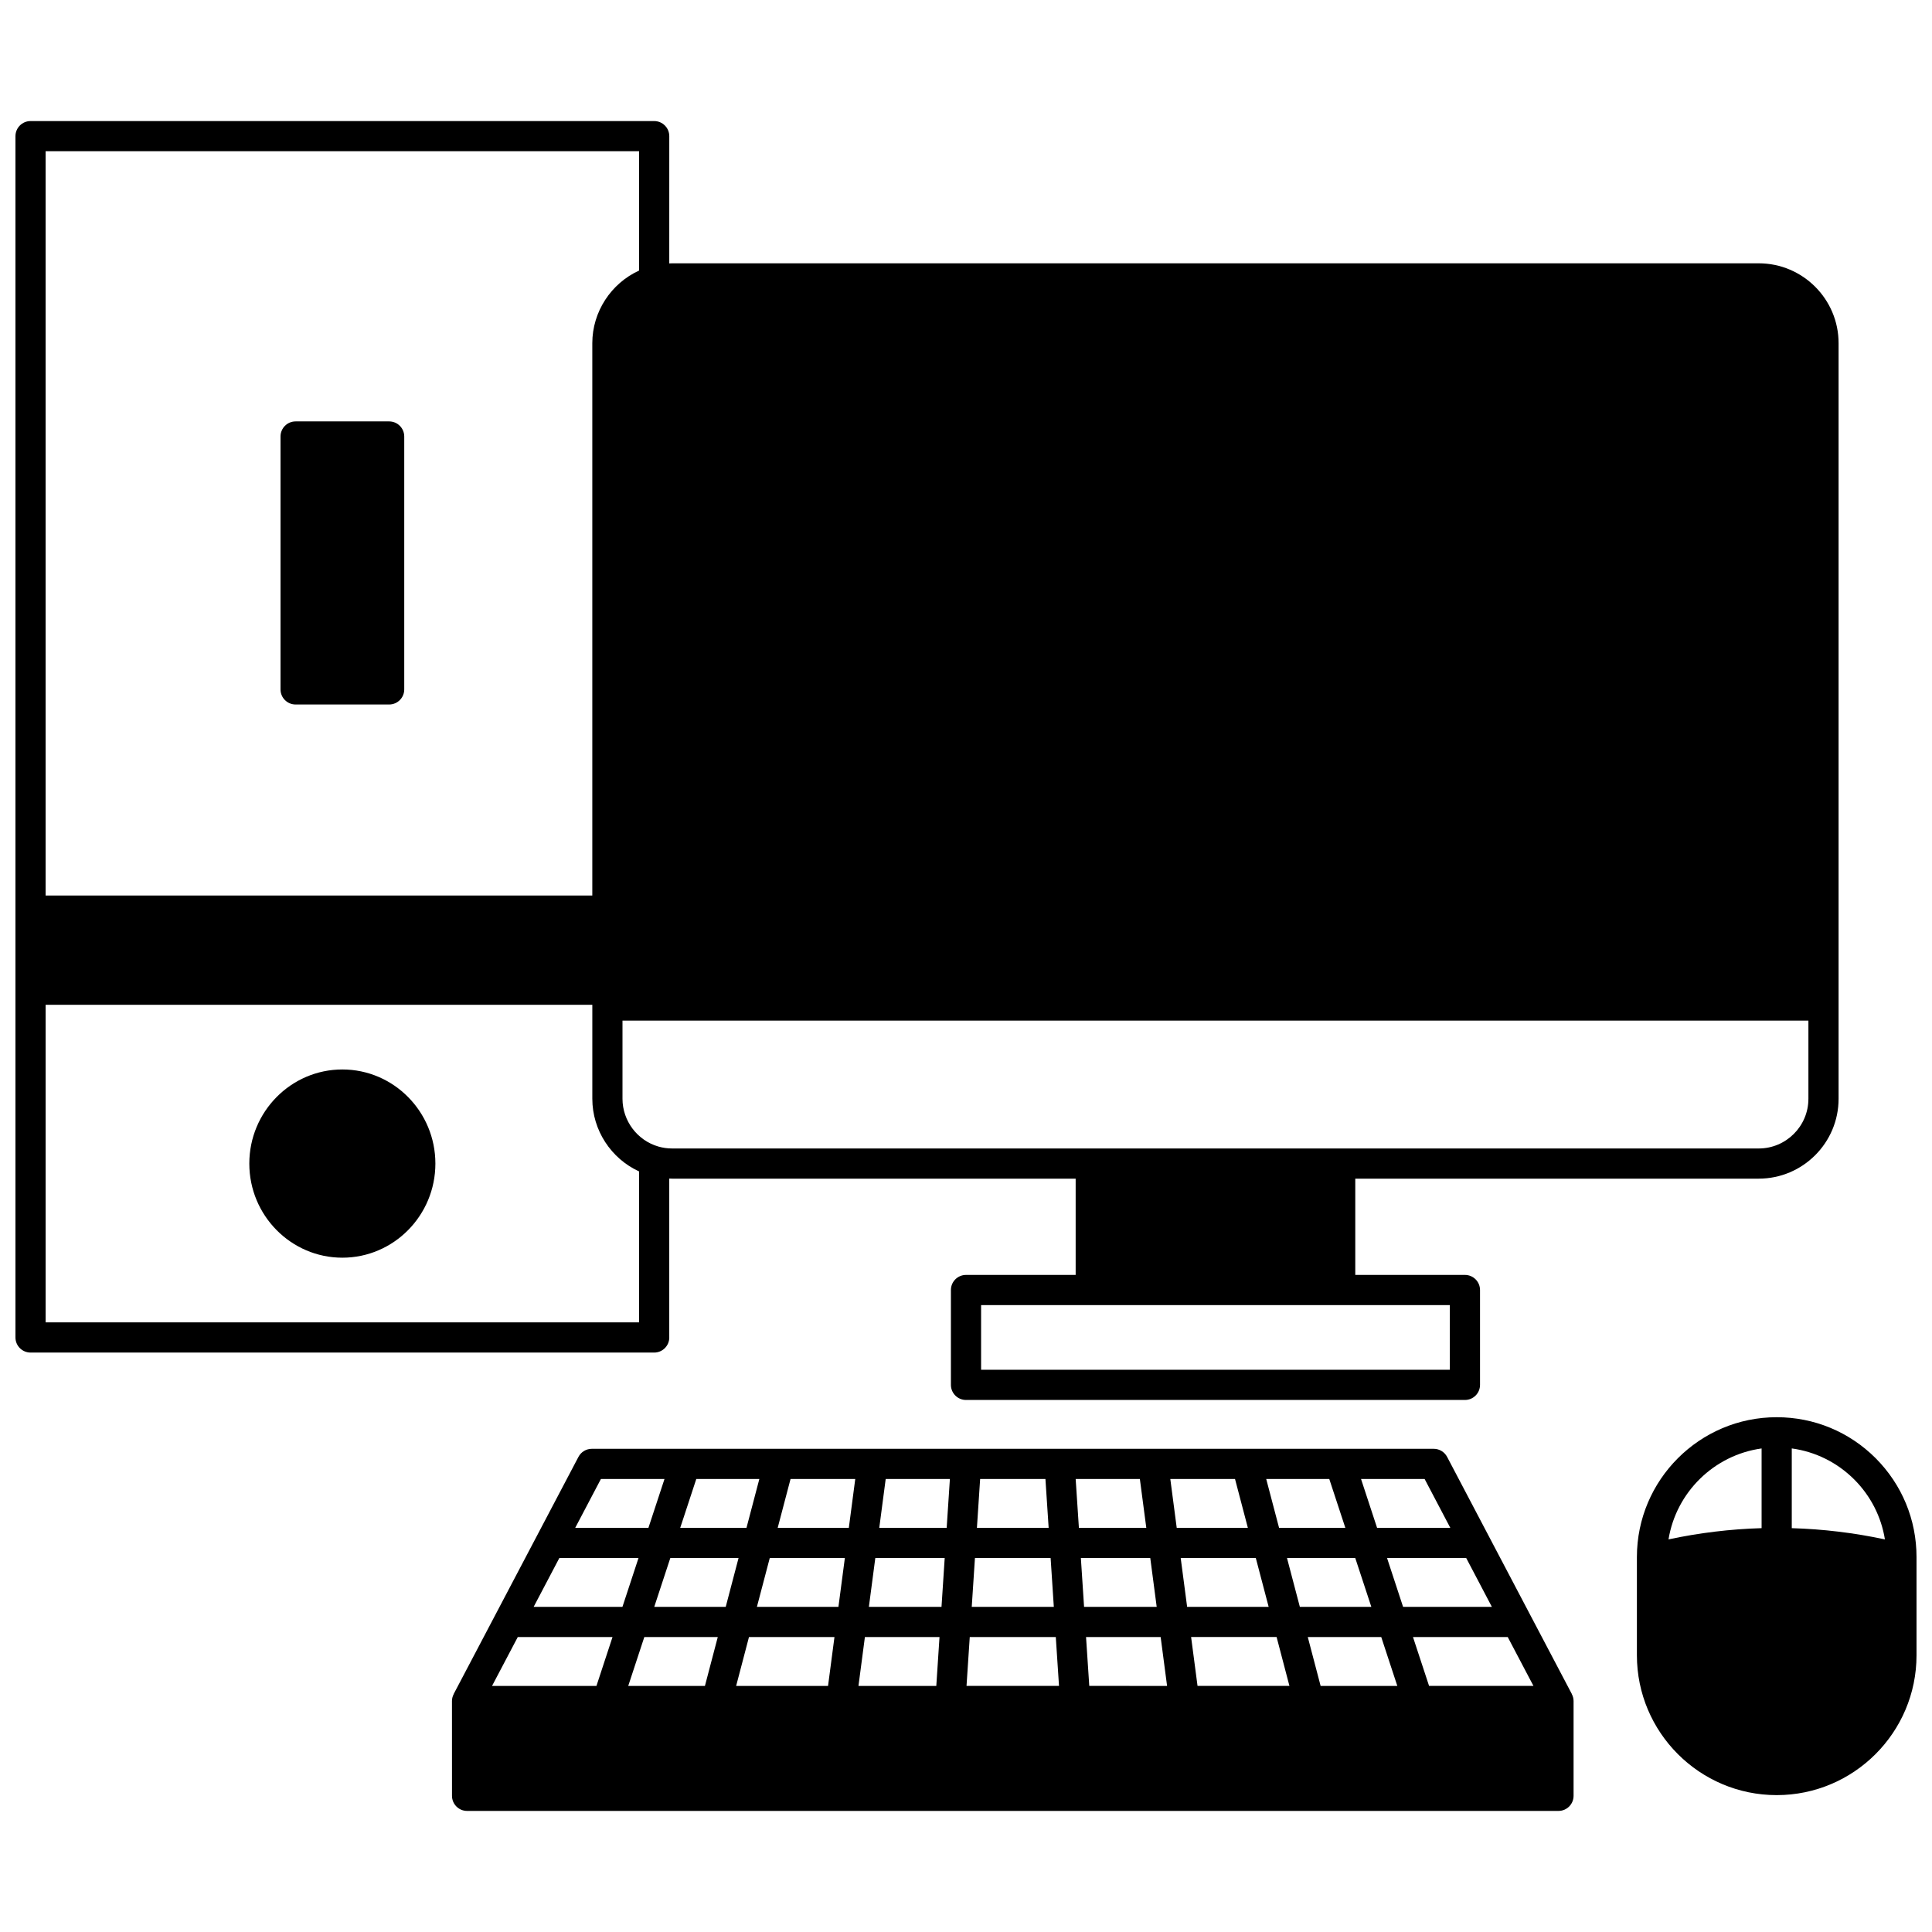
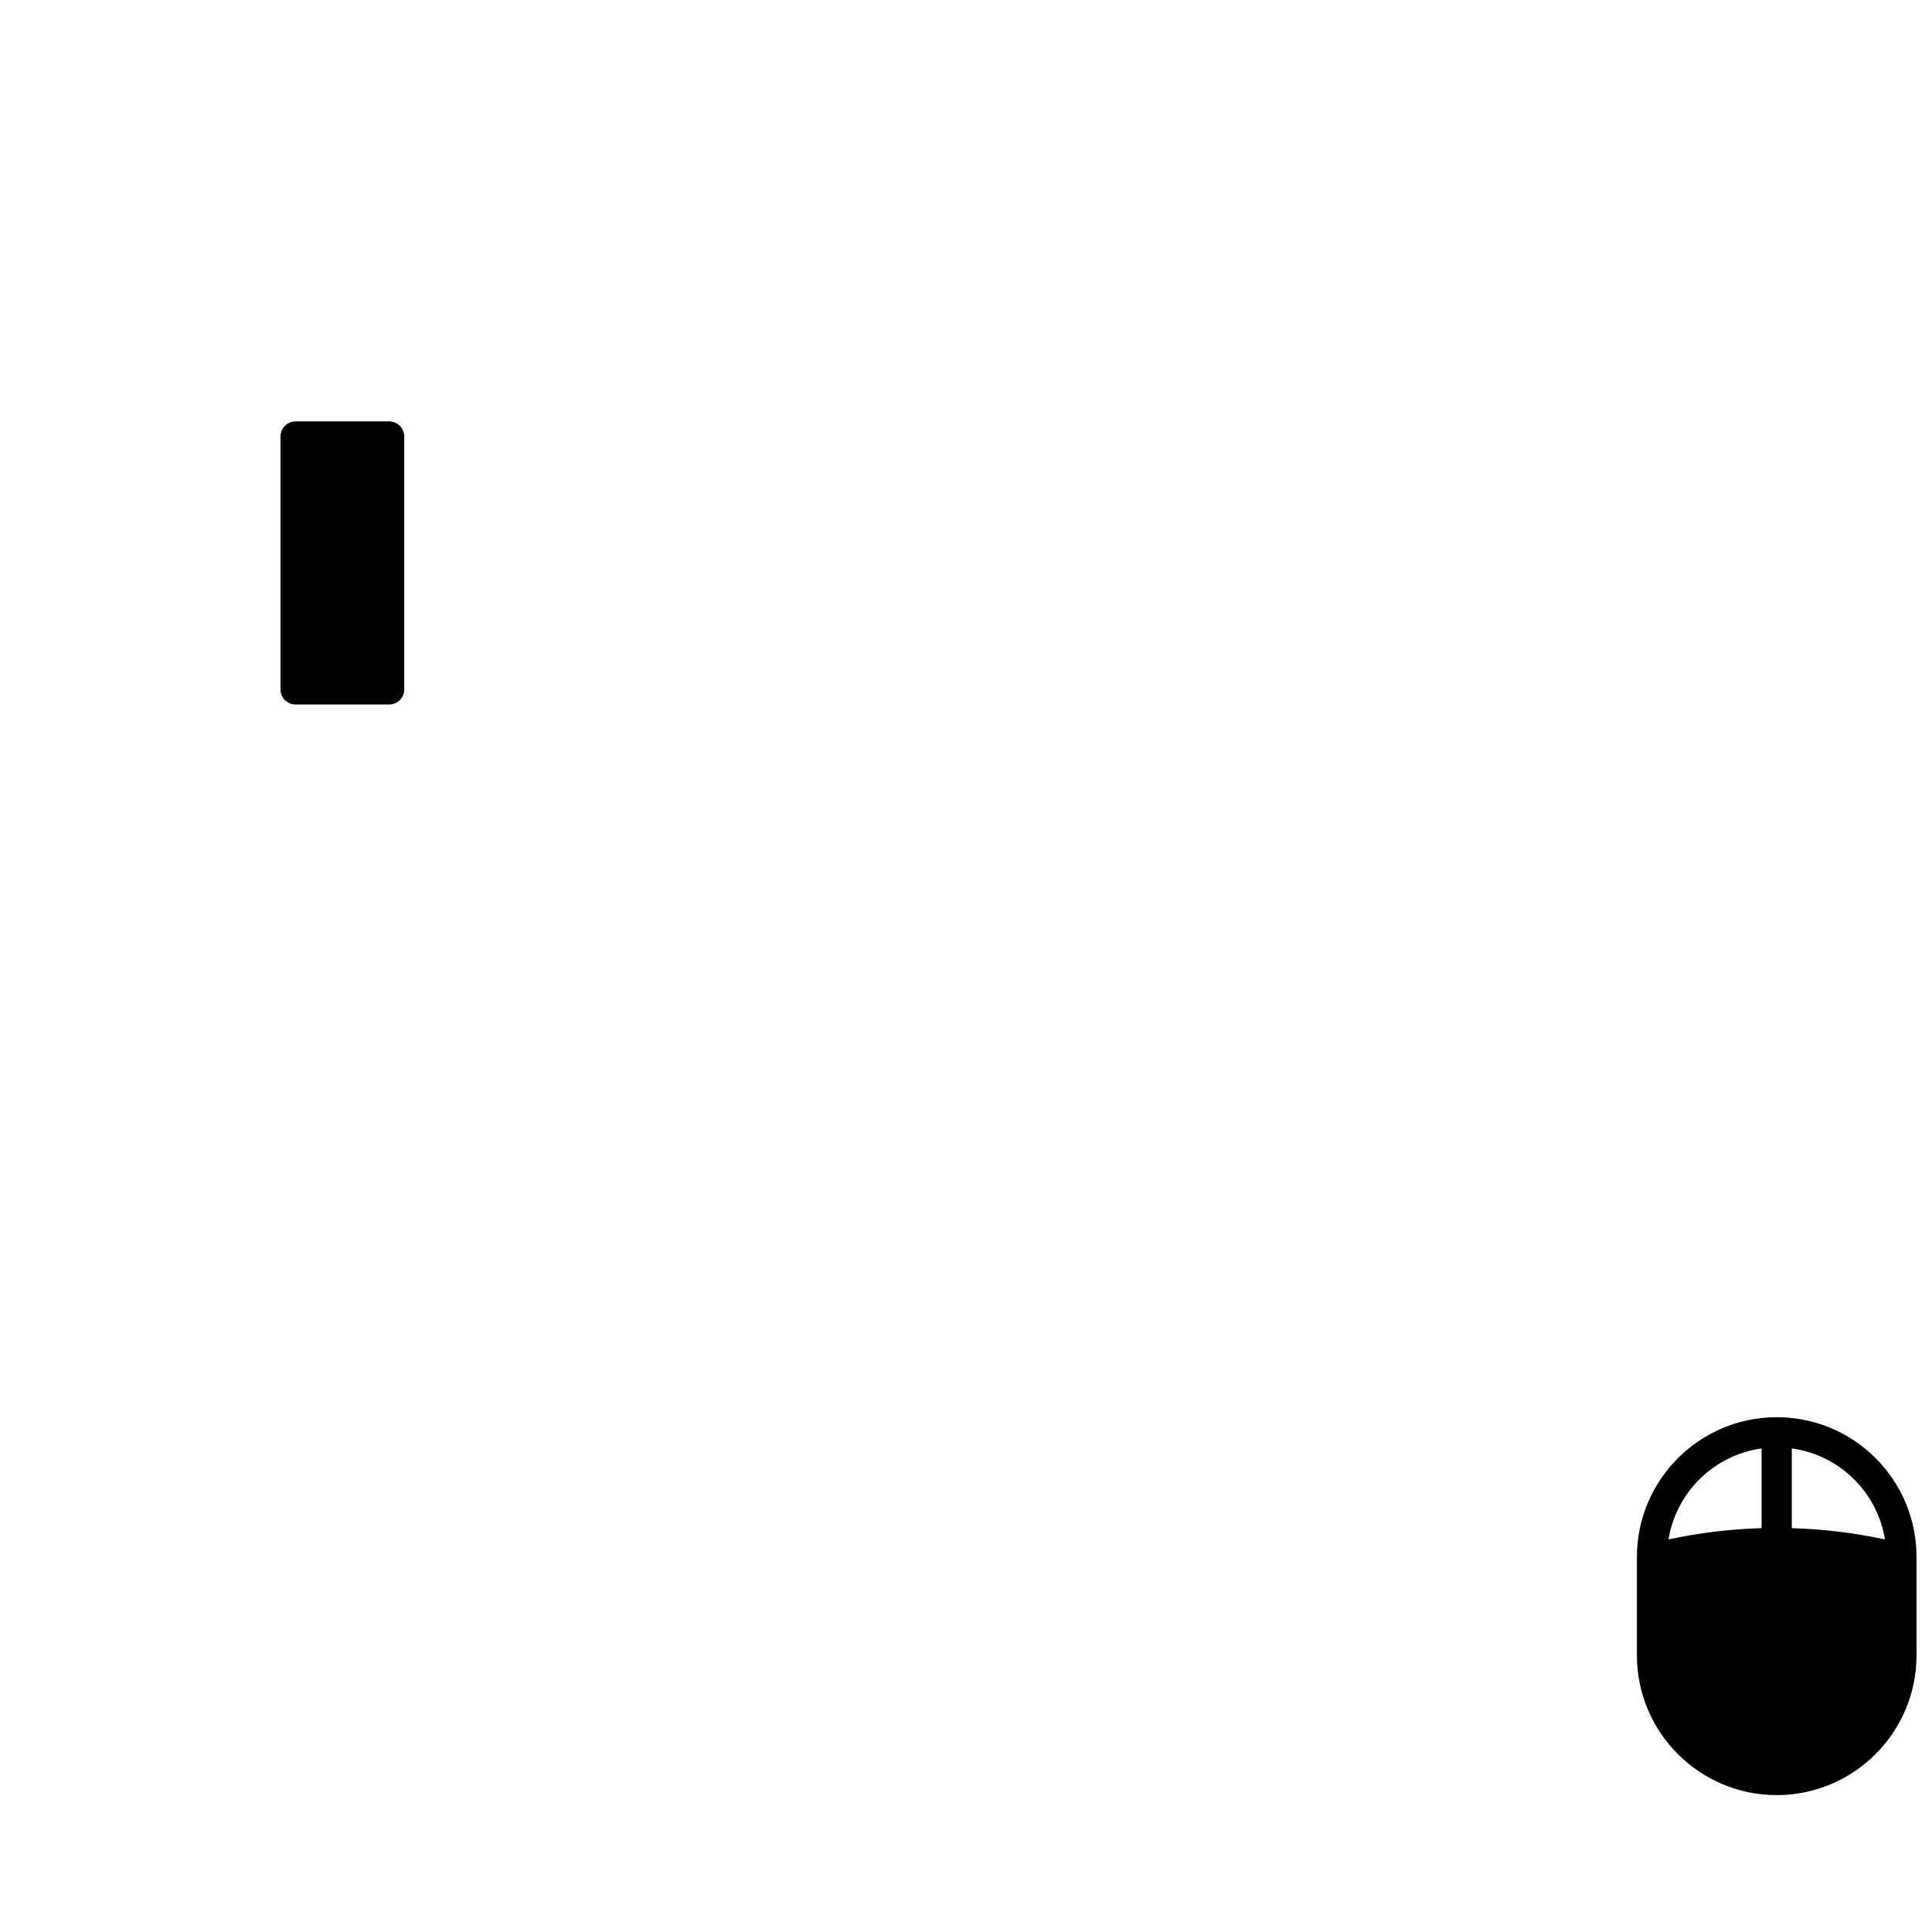
<svg xmlns="http://www.w3.org/2000/svg" width="800px" height="800px" version="1.1" viewBox="144 144 512 512">
  <defs>
    <clipPath id="b">
-       <path d="m148.09 176h483.91v340h-483.91z" />
+       <path d="m148.09 176v340h-483.91z" />
    </clipPath>
    <clipPath id="a">
      <path d="m577 519h74.902v101h-74.902z" />
    </clipPath>
  </defs>
-   <path d="m560.55 592.92-4.195-7.973c-2.277-4.328-4.555-8.656-6.828-12.973-2.25-4.281-4.5-8.559-6.75-12.836l-4.266-8.109c-2.188-4.168-4.379-8.332-6.57-12.496l-4.445-8.449c-0.691-1.312-2.055-2.137-3.539-2.137h-223.12c-1.484 0-2.848 0.824-3.539 2.137l-4.492 8.535c-2.176 4.137-4.352 8.27-6.527 12.41l-4.305 8.18c-2.238 4.254-4.477 8.508-6.711 12.758-2.211 4.191-4.414 8.387-6.621 12.582l-4.406 8.371 0.016 0.008c-0.293 0.559-0.477 1.18-0.477 1.855l0.008 25.129c0 2.207 1.789 4 4 4h289.23c2.207 0 4-1.789 4-4v-25.129c0-0.672-0.184-1.297-0.477-1.855zm-245.8-15.09h19.469c-0.594 2.262-1.191 4.519-1.785 6.781l-1.621 6.176h-20.324l1.191-3.629c1.027-3.113 2.047-6.223 3.07-9.328zm13.773-41.887h16.711l-3.406 12.945h-17.562l0.934-2.832c1.105-3.371 2.215-6.742 3.324-10.113zm177.98 31.117 0.91 2.773h-18.941l-3.406-12.945h18.09c1.117 3.391 2.234 6.781 3.348 10.172zm6.523 19.844 1.277 3.883h-20.324l-1.688-6.426c-0.57-2.176-1.145-4.352-1.715-6.527h19.469c0.992 3.019 1.988 6.043 2.981 9.07zm-170.54-9.074h22.656l-1.703 12.957h-24.355l1.09-4.144c0.77-2.941 1.539-5.875 2.312-8.812zm5.508-20.941h19.902l-1.703 12.945h-21.605l1.031-3.918c0.793-3.012 1.582-6.019 2.375-9.027zm74.43 0c0.285 4.312 0.566 8.625 0.848 12.945h-21.75c0.281-4.316 0.562-8.633 0.848-12.945zm62.133 29.5 1.156 4.394h-24.355l-1.703-12.957h22.656c0.746 2.856 1.496 5.707 2.246 8.562zm-60.762-8.559c0.234 3.5 0.465 6.996 0.691 10.5l0.16 2.453h-24.508l0.168-2.57c0.227-3.461 0.457-6.922 0.688-10.383zm8.871 12.953-0.195-2.977c-0.219-3.332-0.438-6.656-0.66-9.977h19.773l1.703 12.957zm-40.336-3.09-0.203 3.094h-20.625l1.703-12.957h19.773c-0.215 3.285-0.434 6.57-0.648 9.863zm66.27-17.859-1.703-12.945h19.902l3.406 12.945zm-8.066 0h-19.246c-0.281-4.316-0.562-8.633-0.848-12.945h18.391zm-57.027 0h-19.246l1.703-12.945h18.391c-0.285 4.312-0.566 8.629-0.848 12.945zm89.457-20.945-3.406-12.945h16.711l4.258 12.945zm-8.27 0h-18.852l-1.699-12.945h17.148zm-26.914 0h-17.863l-0.855-12.945h17.012zm-25.879 0h-19.008l0.852-12.945h17.305zm-27.023 0h-17.863l1.703-12.945h17.012zm-25.93 0h-18.852l3.406-12.945h17.148zm-29.223 8c-0.613 2.332-1.227 4.66-1.84 6.992l-1.562 5.953h-18.941l4.258-12.945zm210.66 33.895h-27.668l-2.098-6.375c-0.723-2.195-1.441-4.387-2.164-6.578h25.109c1.902 3.613 3.805 7.227 5.703 10.84zm-11.023-20.949h-23.531l-1.73-5.269c-0.84-2.562-1.684-5.117-2.523-7.676h20.98l3.144 5.977c1.215 2.32 2.438 4.644 3.66 6.969zm-14.504-27.574c1.164 2.211 2.324 4.422 3.488 6.633h-19.406l-4.254-12.949h16.852zm-224.98 0.086 3.367-6.398h16.852c-0.836 2.539-1.672 5.074-2.504 7.613l-1.754 5.328h-19.402c1.148-2.18 2.293-4.363 3.441-6.543zm-10.828 20.59 3.18-6.047h20.98l-4.258 12.945h-23.531c1.207-2.301 2.418-4.602 3.629-6.898zm-13.332 25.336c1.832-3.481 3.66-6.961 5.496-10.441h25.109c-0.75 2.277-1.496 4.551-2.246 6.828l-2.012 6.125h-27.668z" />
  <g clip-path="url(#b)">
-     <path d="m321.36 498.44v-42.113c0.262 0.008 0.52 0.027 0.781 0.027h106.92v25.512h-29.059c-2.207 0-4 1.789-4 4v25.141c0 2.207 1.789 4 4 4h132.22c2.207 0 4-1.789 4-4v-25.141c0-2.207-1.789-4-4-4h-29.059v-25.512h106.91c11.676 0 21.172-9.496 21.172-21.172v-200.23c0-11.676-9.496-21.172-21.172-21.172h-287.93c-0.262 0-0.52 0.02-0.781 0.027l0.004-33.723c0-2.207-1.789-4-4-4h-165.27c-2.211 0-4 1.793-4 4v318.36c0 2.207 1.789 4 4 4h165.27c2.207 0 4-1.793 4-4zm206.86 8.566h-124.22v-17.145h124.22zm81.852-58.648h-287.93c-1.262 0-2.488-0.172-3.66-0.512-5.602-1.617-9.516-6.824-9.516-12.664v-20.711h314.28v20.711c0 7.266-5.91 13.176-13.172 13.176zm-296.71-264.28v31.621c-7.422 3.398-12.395 10.918-12.395 19.25v146.38h-144.88v-197.25zm-157.27 310.36v-84.156h144.88v24.902c0 8.336 4.973 15.859 12.395 19.258v40z" />
-   </g>
-   <path d="m234.73 427.42c-13.598 0-24.66 11.188-24.66 24.941s11.062 24.941 24.66 24.941c13.594 0 24.652-11.188 24.652-24.941s-11.059-24.941-24.652-24.941z" />
+     </g>
  <path d="m222.34 330.7h24.789c2.207 0 4-1.789 4-4v-67.023c0-2.207-1.789-4-4-4h-24.789c-2.207 0-4 1.789-4 4v67.023c0 2.211 1.793 4 4 4z" />
  <g clip-path="url(#a)">
    <path d="m641.05 530.42c-7.004-6.992-16.312-10.844-26.207-10.844-20.426 0-37.047 16.625-37.047 37.055v26.039c0 20.434 16.617 37.055 37.047 37.055 20.434 0 37.055-16.621 37.055-37.055v-26.039c0-9.895-3.852-19.199-10.848-26.211zm2.473 21.539c-8.129-1.742-16.395-2.738-24.684-2.981v-21.129c6.246 0.855 12.016 3.699 16.555 8.227 4.367 4.375 7.168 9.895 8.129 15.883zm-32.68-24.105v21.121c-8.281 0.242-16.539 1.242-24.668 2.981 2.031-12.508 12.07-22.359 24.668-24.102z" />
  </g>
</svg>